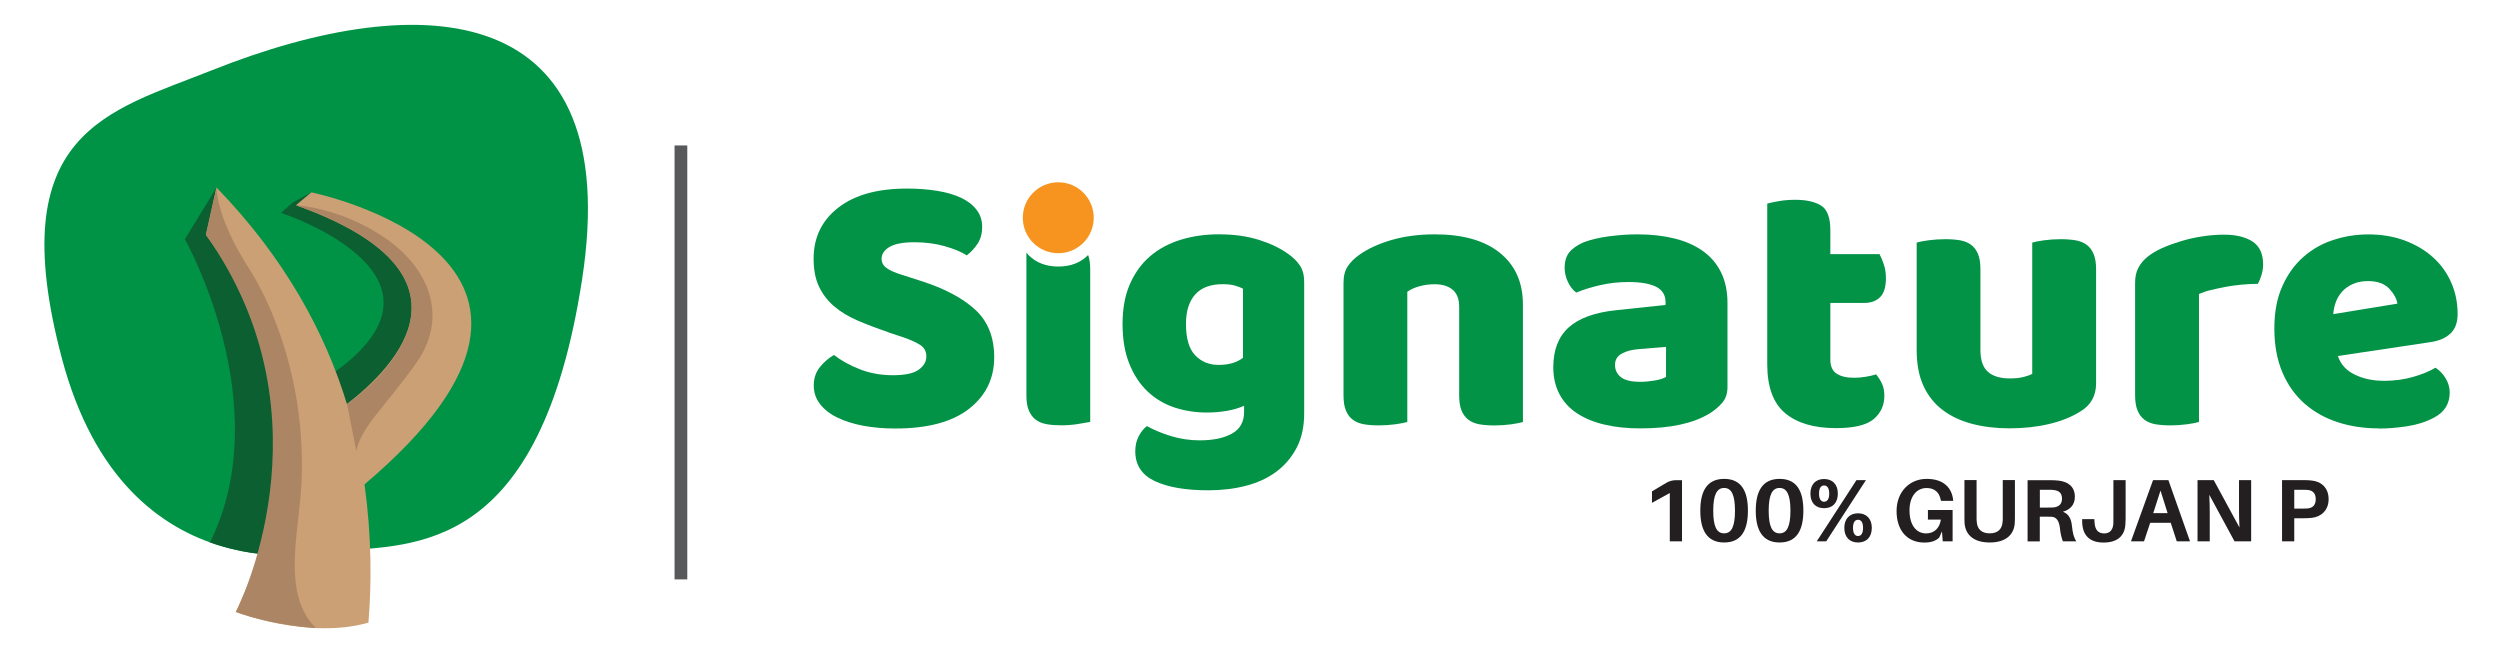
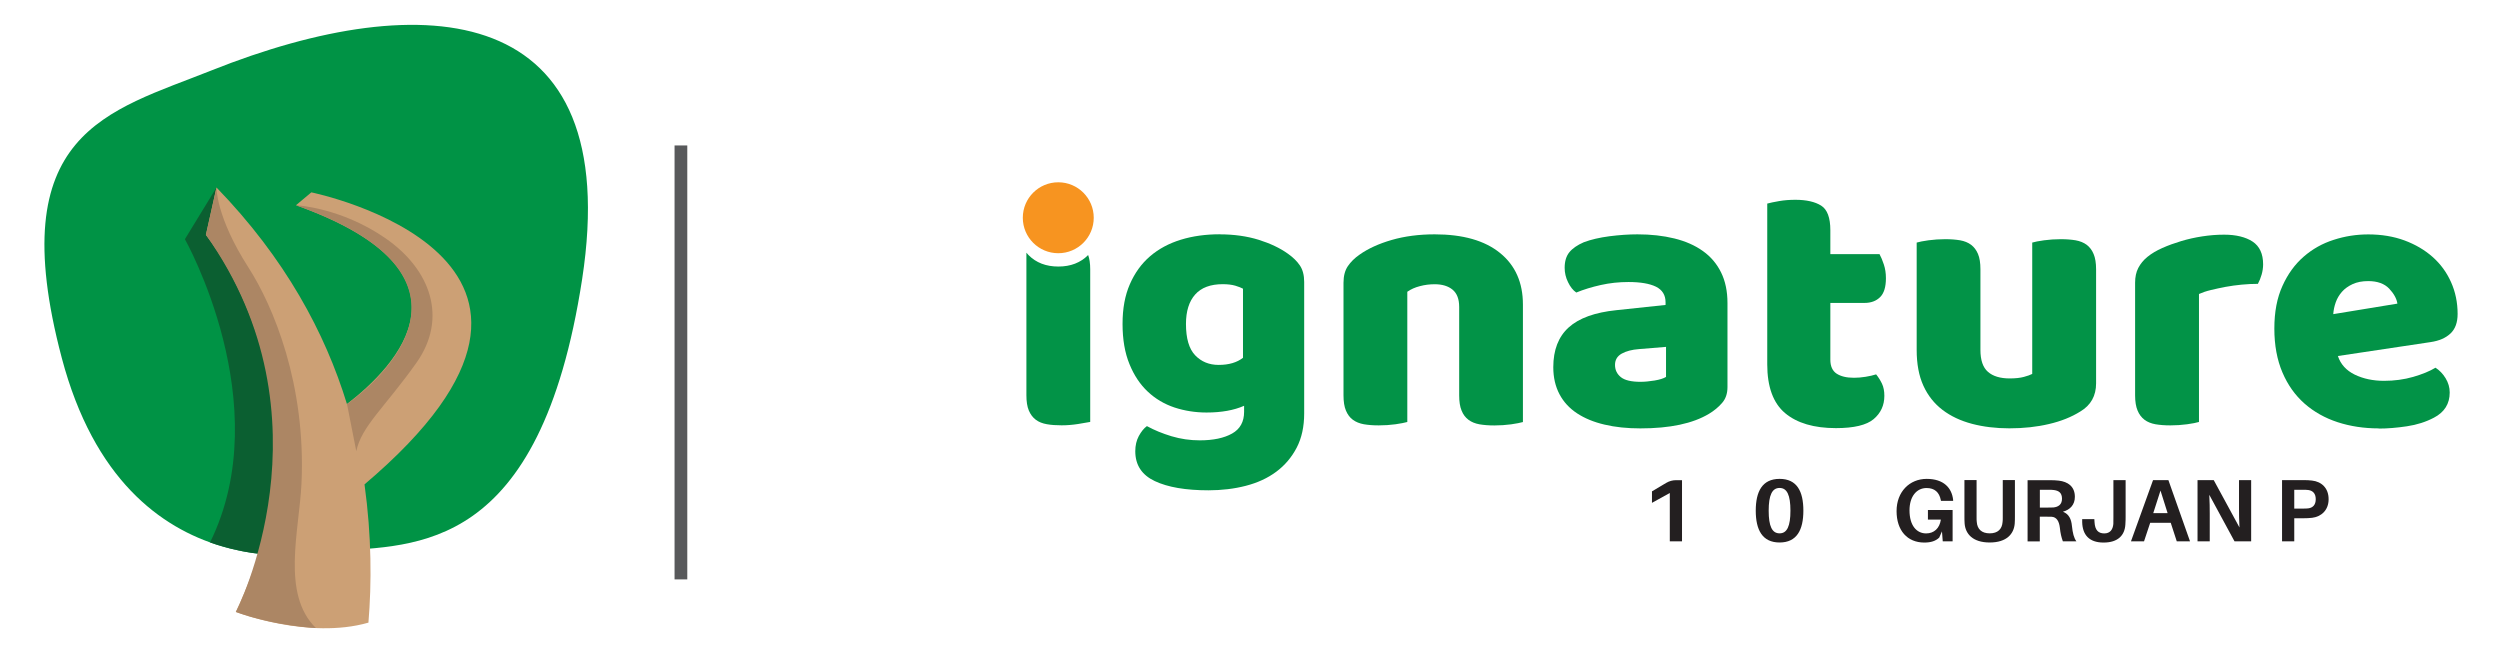
<svg xmlns="http://www.w3.org/2000/svg" id="Layer_1" data-name="Layer 1" viewBox="0 0 382.77 100">
  <defs>
    <style>
      .cls-1 {
        fill: #009345;
      }

      .cls-2 {
        fill: #f79420;
      }

      .cls-3 {
        fill: #029347;
      }

      .cls-4 {
        fill: #cca075;
      }

      .cls-5 {
        fill: #ac8664;
      }

      .cls-6 {
        fill: #231f20;
      }

      .cls-7 {
        fill: #0b5f31;
      }

      .cls-8 {
        fill: #58595b;
      }
    </style>
  </defs>
  <path class="cls-6" d="M257.53,82.88h-1.87v-7.4l-2.73,1.51v-1.76l2.17-1.29c.5-.29,.99-.42,1.51-.42h.92v9.37Z" />
-   <path class="cls-6" d="M267.62,78.19c0,2.93-.99,4.87-3.64,4.87s-3.65-1.94-3.65-4.87,.99-4.87,3.65-4.87,3.64,1.91,3.64,4.87m-1.98,0c0-2.39-.52-3.48-1.66-3.48s-1.67,1.09-1.67,3.48,.51,3.47,1.67,3.47,1.66-1.11,1.66-3.47" />
  <path class="cls-6" d="M276.11,78.19c0,2.93-.99,4.87-3.64,4.87s-3.65-1.94-3.65-4.87,.99-4.87,3.65-4.87,3.64,1.91,3.64,4.87m-1.98,0c0-2.39-.52-3.48-1.66-3.48s-1.67,1.09-1.67,3.48,.52,3.47,1.67,3.47,1.66-1.11,1.66-3.47" />
-   <path class="cls-6" d="M281.39,75.57c0,1.4-.8,2.24-2.11,2.24s-2.09-.84-2.09-2.24,.8-2.23,2.09-2.23,2.11,.83,2.11,2.23m-3.23,7.31l6.08-9.37h1.45l-6.08,9.37h-1.45Zm.35-7.31c0,.8,.27,1.25,.77,1.25s.79-.45,.79-1.25-.29-1.24-.79-1.24-.77,.44-.77,1.24m8.08,5.25c0,1.4-.8,2.24-2.11,2.24s-2.1-.84-2.1-2.24,.82-2.23,2.1-2.23,2.11,.83,2.11,2.23m-2.88,0c0,.8,.27,1.25,.77,1.25s.77-.45,.77-1.25-.27-1.24-.77-1.24-.77,.44-.77,1.24" />
  <path class="cls-6" d="M298.96,78.1v4.78h-1.51l-.12-1.52-.42,.95c-.53,.51-1.25,.76-2.28,.76-2.61,0-4.25-1.85-4.25-4.82s2-4.93,4.61-4.93,3.86,1.39,4.05,3.23v.14s-1.86,0-1.86,0l-.03-.14c-.23-1.16-.93-1.83-2.18-1.83-1.52,0-2.61,1.29-2.61,3.42,0,2.33,1.09,3.53,2.55,3.53,1.21,0,2.06-.79,2.25-2.11h-1.98v-1.47h3.78Z" />
  <path class="cls-6" d="M308.5,79.06c0,.39,0,.66-.03,1.1-.12,1.56-1.21,2.9-3.83,2.9s-3.72-1.34-3.84-2.9c-.03-.44-.03-.71-.03-1.1v-5.56h1.86v5.74c0,.27,0,.47,.03,.68,.08,1.08,.73,1.74,1.98,1.74s1.89-.66,1.97-1.74c.03-.2,.03-.41,.03-.68v-5.74h1.86v5.56Z" />
  <path class="cls-6" d="M317.89,82.88h-2.05c-.23-.64-.37-1.21-.46-2.09-.12-1-.5-1.62-1.26-1.67-.26-.01-.49-.01-.73-.01h-1.08v3.78h-1.87v-9.37h3.42c.54,0,.9,.02,1.36,.07,1.36,.16,2.46,.87,2.46,2.48,0,1.21-.72,1.97-1.83,2.28,.92,.35,1.28,1.13,1.38,2.17,.12,1.14,.3,1.83,.68,2.36m-4.3-5.17c.33,0,.56,0,.76-.01,.75-.07,1.34-.43,1.34-1.34s-.5-1.23-1.23-1.33c-.22-.03-.45-.04-.79-.04h-1.37v2.73h1.29Z" />
  <path class="cls-6" d="M325.45,79.03c0,.39,0,.69-.04,1.29-.1,1.62-1.11,2.75-3.34,2.75s-3.22-1.21-3.27-3.12v-.47s1.86,0,1.86,0l.03,.47c.07,1.25,.61,1.72,1.49,1.72s1.31-.56,1.39-1.45c.01-.3,.01-.61,.01-.99v-5.72h1.87v5.53Z" />
  <path class="cls-6" d="M329.21,80.05l-.94,2.83h-2l3.38-9.37h2.35l3.31,9.37h-2.03l-.92-2.83h-3.15Zm.47-1.48h2.2l-1.09-3.46-1.11,3.46Z" />
  <path class="cls-6" d="M342.12,82.88l-3.86-7.12c.06,1.02,.07,2.09,.07,2.88v4.24h-1.87v-9.37h2.48l3.94,7.25c-.06-1-.07-2.15-.07-2.95v-4.3h1.86v9.37s-2.55,0-2.55,0Z" />
  <path class="cls-6" d="M356.53,76.43c0,1.72-1.17,2.69-2.53,2.85-.46,.05-.81,.07-1.36,.07h-1.37v3.53h-1.87v-9.37h3.24c.54,0,.9,.01,1.36,.07,1.43,.16,2.53,1.13,2.53,2.85m-1.97,0c0-.88-.46-1.3-1.11-1.4-.2-.03-.49-.04-.83-.04h-1.35v2.88h1.35c.34,0,.62-.01,.83-.04,.65-.1,1.11-.51,1.11-1.4" />
-   <path class="cls-3" d="M135.89,50.82c-1.69-.57-3.22-1.16-4.6-1.75-1.38-.6-2.57-1.31-3.56-2.16-1-.84-1.77-1.85-2.33-3.02-.56-1.17-.83-2.6-.83-4.28,0-3.26,1.26-5.86,3.77-7.81,2.51-1.96,6.02-2.93,10.55-2.93,1.65,0,3.18,.12,4.6,.35,1.42,.23,2.63,.58,3.65,1.06,1.01,.48,1.81,1.09,2.38,1.84,.58,.75,.86,1.62,.86,2.61s-.23,1.85-.69,2.56c-.46,.71-1.02,1.31-1.67,1.81-.84-.54-1.97-1.01-3.39-1.41-1.42-.4-2.97-.6-4.65-.6s-2.99,.24-3.79,.72c-.8,.48-1.21,1.08-1.21,1.81,0,.57,.25,1.05,.75,1.41,.5,.37,1.25,.7,2.24,1.01l3.05,.98c3.6,1.15,6.37,2.62,8.3,4.4,1.93,1.78,2.9,4.21,2.9,7.27,0,3.26-1.28,5.89-3.85,7.9-2.57,2.01-6.34,3.02-11.32,3.02-1.76,0-3.4-.15-4.91-.43-1.51-.29-2.84-.71-3.96-1.26-1.13-.55-2.01-1.25-2.64-2.07-.63-.82-.95-1.77-.95-2.85s.33-2.06,.98-2.84c.65-.79,1.36-1.39,2.12-1.81,1.07,.84,2.39,1.57,3.94,2.18,1.55,.61,3.25,.92,5.09,.92s3.2-.29,3.96-.86c.77-.57,1.15-1.24,1.15-2.01s-.31-1.35-.92-1.75c-.61-.4-1.48-.79-2.59-1.18l-2.41-.8Z" />
  <path class="cls-3" d="M186.75,35.88c2.18,0,4.17,.28,5.95,.83,1.78,.56,3.29,1.27,4.51,2.15,.76,.54,1.37,1.13,1.81,1.78,.44,.65,.66,1.5,.66,2.53v20.12c0,2.03-.38,3.78-1.15,5.26-.77,1.47-1.81,2.7-3.13,3.68-1.32,.98-2.87,1.69-4.65,2.15-1.78,.46-3.69,.69-5.72,.69-3.49,0-6.23-.47-8.22-1.41-1.99-.94-2.99-2.46-2.99-4.57,0-.88,.18-1.66,.54-2.33,.37-.67,.77-1.18,1.24-1.52,1.11,.61,2.37,1.13,3.76,1.55,1.4,.42,2.84,.63,4.34,.63,2.07,0,3.71-.35,4.94-1.04,1.23-.69,1.84-1.8,1.84-3.33v-.92c-1.57,.69-3.48,1.03-5.75,1.03-1.72,0-3.36-.26-4.91-.77-1.55-.52-2.91-1.32-4.08-2.42-1.17-1.09-2.11-2.5-2.81-4.22-.71-1.73-1.06-3.77-1.06-6.15s.37-4.37,1.12-6.09c.75-1.72,1.78-3.15,3.1-4.28,1.32-1.13,2.89-1.97,4.71-2.53,1.82-.56,3.8-.83,5.95-.83m3.56,8.33c-.27-.15-.66-.3-1.18-.46-.52-.15-1.16-.23-1.92-.23-1.88,0-3.29,.53-4.22,1.58-.94,1.05-1.41,2.56-1.41,4.51,0,2.22,.47,3.82,1.41,4.8,.94,.98,2.14,1.47,3.59,1.47,1.57,0,2.81-.37,3.73-1.09v-10.57Z" />
  <path class="cls-3" d="M223.41,46.97c0-1.19-.34-2.06-1.01-2.62-.67-.55-1.58-.83-2.73-.83-.77,0-1.52,.09-2.27,.29-.75,.19-1.39,.48-1.93,.86v19.94c-.39,.11-.99,.23-1.81,.35-.82,.11-1.68,.17-2.56,.17s-1.6-.06-2.27-.17c-.67-.12-1.24-.35-1.7-.69-.46-.34-.81-.81-1.06-1.41-.25-.59-.37-1.37-.37-2.33v-17.24c0-1.03,.22-1.88,.66-2.53,.44-.65,1.04-1.25,1.81-1.78,1.3-.92,2.94-1.67,4.91-2.24,1.97-.57,4.17-.86,6.58-.86,4.33,0,7.66,.95,10,2.85,2.34,1.89,3.51,4.53,3.51,7.9v17.99c-.38,.11-.99,.23-1.81,.35-.83,.11-1.68,.17-2.56,.17s-1.6-.06-2.27-.17c-.67-.12-1.24-.35-1.69-.69-.46-.34-.82-.81-1.06-1.41-.25-.59-.37-1.37-.37-2.33v-13.56Z" />
  <path class="cls-3" d="M250.7,35.88c2.07,0,3.95,.21,5.66,.63,1.7,.42,3.16,1.06,4.37,1.93,1.21,.86,2.13,1.95,2.78,3.27,.65,1.32,.98,2.88,.98,4.69v12.87c0,1-.28,1.81-.84,2.44-.55,.63-1.21,1.18-1.98,1.64-2.49,1.5-5.99,2.24-10.52,2.24-2.03,0-3.86-.19-5.49-.58-1.63-.38-3.03-.96-4.19-1.72-1.17-.77-2.07-1.74-2.7-2.93-.63-1.19-.95-2.57-.95-4.14,0-2.64,.79-4.67,2.36-6.09,1.57-1.42,4-2.3,7.3-2.64l7.53-.8v-.4c0-1.11-.49-1.9-1.46-2.39-.98-.48-2.39-.72-4.22-.72-1.46,0-2.87,.15-4.25,.46-1.38,.31-2.62,.69-3.74,1.15-.5-.34-.92-.87-1.26-1.58-.35-.71-.52-1.44-.52-2.21,0-.99,.24-1.79,.72-2.38,.48-.59,1.22-1.1,2.21-1.53,1.11-.42,2.43-.72,3.94-.92,1.51-.19,2.94-.29,4.28-.29m.46,22.58c.65,0,1.37-.07,2.16-.2,.79-.13,1.37-.32,1.75-.55v-4.6l-4.14,.34c-1.07,.08-1.95,.31-2.64,.69-.69,.39-1.03,.96-1.03,1.73s.3,1.39,.89,1.87c.59,.48,1.6,.72,3.02,.72" />
  <path class="cls-3" d="M280.24,55.07c0,1,.32,1.71,.95,2.13,.63,.42,1.52,.64,2.67,.64,.57,0,1.17-.05,1.78-.15,.61-.1,1.15-.22,1.61-.37,.34,.42,.64,.89,.89,1.41,.25,.52,.37,1.14,.37,1.87,0,1.46-.55,2.65-1.64,3.57-1.09,.92-3.02,1.38-5.77,1.38-3.37,0-5.97-.77-7.79-2.3-1.82-1.53-2.73-4.03-2.73-7.47V31.17c.42-.12,1.02-.24,1.81-.38,.78-.14,1.62-.2,2.5-.2,1.68,0,3,.3,3.94,.89,.94,.59,1.41,1.85,1.41,3.76v3.67h7.53c.23,.42,.45,.95,.66,1.58,.21,.63,.32,1.33,.32,2.1,0,1.34-.29,2.31-.89,2.9-.59,.59-1.39,.89-2.39,.89h-5.23v8.67Z" />
  <path class="cls-3" d="M293.46,37.14c.38-.12,.99-.23,1.81-.35,.82-.11,1.68-.17,2.56-.17s1.6,.06,2.27,.17c.67,.12,1.24,.35,1.69,.69,.46,.35,.81,.81,1.06,1.41,.25,.59,.37,1.37,.37,2.33v12.35c0,1.57,.38,2.69,1.15,3.36,.76,.67,1.88,1.01,3.33,1.01,.88,0,1.6-.08,2.16-.23,.56-.15,.99-.3,1.29-.46v-20.11c.38-.12,.99-.23,1.81-.35,.82-.11,1.68-.17,2.56-.17s1.6,.06,2.27,.17c.67,.12,1.24,.35,1.7,.69,.46,.35,.81,.81,1.06,1.41,.25,.59,.38,1.37,.38,2.33v17.47c0,1.91-.8,3.35-2.41,4.31-1.34,.84-2.94,1.49-4.8,1.92-1.86,.44-3.88,.66-6.07,.66-2.07,0-3.97-.23-5.72-.69-1.74-.46-3.25-1.17-4.51-2.13-1.26-.96-2.24-2.19-2.93-3.7-.69-1.51-1.03-3.34-1.03-5.49v-16.43Z" />
  <path class="cls-3" d="M336.67,64.61c-.38,.12-.99,.23-1.81,.35-.83,.11-1.68,.17-2.56,.17s-1.6-.06-2.27-.17c-.67-.12-1.24-.35-1.69-.69-.46-.35-.81-.81-1.06-1.41-.25-.59-.38-1.37-.38-2.33v-17.24c0-.88,.16-1.64,.49-2.27,.33-.63,.79-1.2,1.41-1.7,.61-.5,1.37-.95,2.27-1.35,.9-.4,1.87-.75,2.9-1.06,1.03-.31,2.11-.55,3.22-.72,1.11-.17,2.22-.26,3.33-.26,1.84,0,3.3,.36,4.37,1.06,1.07,.71,1.61,1.87,1.61,3.48,0,.54-.08,1.06-.23,1.58-.15,.52-.34,.99-.57,1.41-.8,0-1.63,.04-2.47,.12-.84,.08-1.67,.19-2.47,.34-.8,.15-1.56,.32-2.27,.49-.71,.17-1.31,.38-1.81,.6v19.59Z" />
  <path class="cls-3" d="M364.2,65.59c-2.26,0-4.36-.32-6.29-.95s-3.62-1.58-5.06-2.84c-1.44-1.27-2.57-2.85-3.39-4.77s-1.24-4.16-1.24-6.72,.41-4.7,1.24-6.53c.82-1.82,1.9-3.31,3.25-4.48,1.34-1.17,2.87-2.03,4.6-2.58,1.72-.56,3.48-.83,5.29-.83,2.03,0,3.88,.31,5.54,.92,1.67,.62,3.1,1.46,4.31,2.53,1.21,1.07,2.15,2.35,2.82,3.85,.67,1.49,1.01,3.12,1.01,4.88,0,1.31-.36,2.3-1.09,2.99-.73,.69-1.74,1.13-3.05,1.32l-14.19,2.13c.42,1.27,1.28,2.21,2.58,2.85,1.3,.63,2.8,.95,4.48,.95,1.57,0,3.06-.2,4.46-.6,1.4-.41,2.54-.87,3.42-1.41,.61,.39,1.13,.92,1.55,1.61,.42,.69,.63,1.42,.63,2.19,0,1.72-.8,3.01-2.41,3.85-1.23,.65-2.61,1.09-4.14,1.32-1.54,.23-2.97,.35-4.31,.35m-1.61-22.58c-.92,0-1.71,.15-2.39,.46-.67,.31-1.22,.7-1.64,1.18-.42,.48-.74,1.02-.95,1.61-.21,.6-.34,1.2-.38,1.81l9.82-1.61c-.11-.76-.54-1.53-1.26-2.3-.73-.76-1.8-1.15-3.22-1.15" />
  <path class="cls-3" d="M166.6,39.05c-1.15,1.17-2.67,1.76-4.56,1.76s-3.41-.59-4.57-1.76c-.11-.12-.22-.23-.32-.36v21.83c0,.96,.12,1.74,.37,2.33,.25,.59,.6,1.06,1.06,1.41,.46,.35,1.02,.57,1.7,.69,.67,.12,1.43,.17,2.27,.17s1.67-.07,2.5-.2c.82-.14,1.44-.24,1.87-.32v-23.39c0-.88-.11-1.6-.32-2.17" />
  <path class="cls-2" d="M167.46,33.34c0,3-2.43,5.43-5.43,5.43s-5.43-2.43-5.43-5.43,2.43-5.43,5.43-5.43,5.43,2.43,5.43,5.43" />
  <path class="cls-1" d="M9.46,54.81C.29,20.17,16.54,17.1,32.41,10.77,65-2.22,95.68,.08,89.13,42.74c-6.46,42.04-25.54,40.67-37.84,41.64-.79,.06-31.98,7.66-41.83-29.57" />
  <path class="cls-7" d="M38.38,37.55l-5.23-8.85-4.84,7.92s14.28,25.29,3.85,46.43c5.91,2.11,11.41,2.04,11.41,2.04l2.25-31.42-7.44-16.12Z" />
-   <path class="cls-7" d="M49.85,31.66l-2.18-2.21-2.81,1.52-1.84,1.62s30.23,9.84,6.82,25.35l3.41,9.69,13.95-14.73-4.03-14.96-13.33-6.28Z" />
  <path class="cls-4" d="M47.67,29.45l-2.35,1.97c29.12,10.43,15.3,24.67,7.8,30.44-3.34-10.91-9.47-22.32-19.98-33.16l-1.62,7.26s20.33,24.8,4.58,57.74c0,0,11.16,4.27,20.31,1.63,.5-6.02,.5-13.18-.6-21.17,41.05-34.72-8.15-44.71-8.15-44.71" />
  <path class="cls-5" d="M33.15,28.7s-.11,4.46,4.88,12.24c3.82,5.94,8.84,17.92,8.13,33.09-.34,7.25-3.13,16.9,2.21,22.13,0,0-6.17-.27-12.26-2.46,0,0,15.41-29.63-4.58-57.74l1.62-7.26Z" />
  <path class="cls-5" d="M45.33,31.42s6.89,.33,13.75,5.1c6.86,4.77,9.53,12.21,4.65,19.07-4.88,6.86-8.37,9.65-9.18,13.49l-1.42-7.21s26.76-18.14-7.8-30.44" />
  <rect class="cls-8" x="103.28" y="22.27" width="1.95" height="66.44" />
</svg>